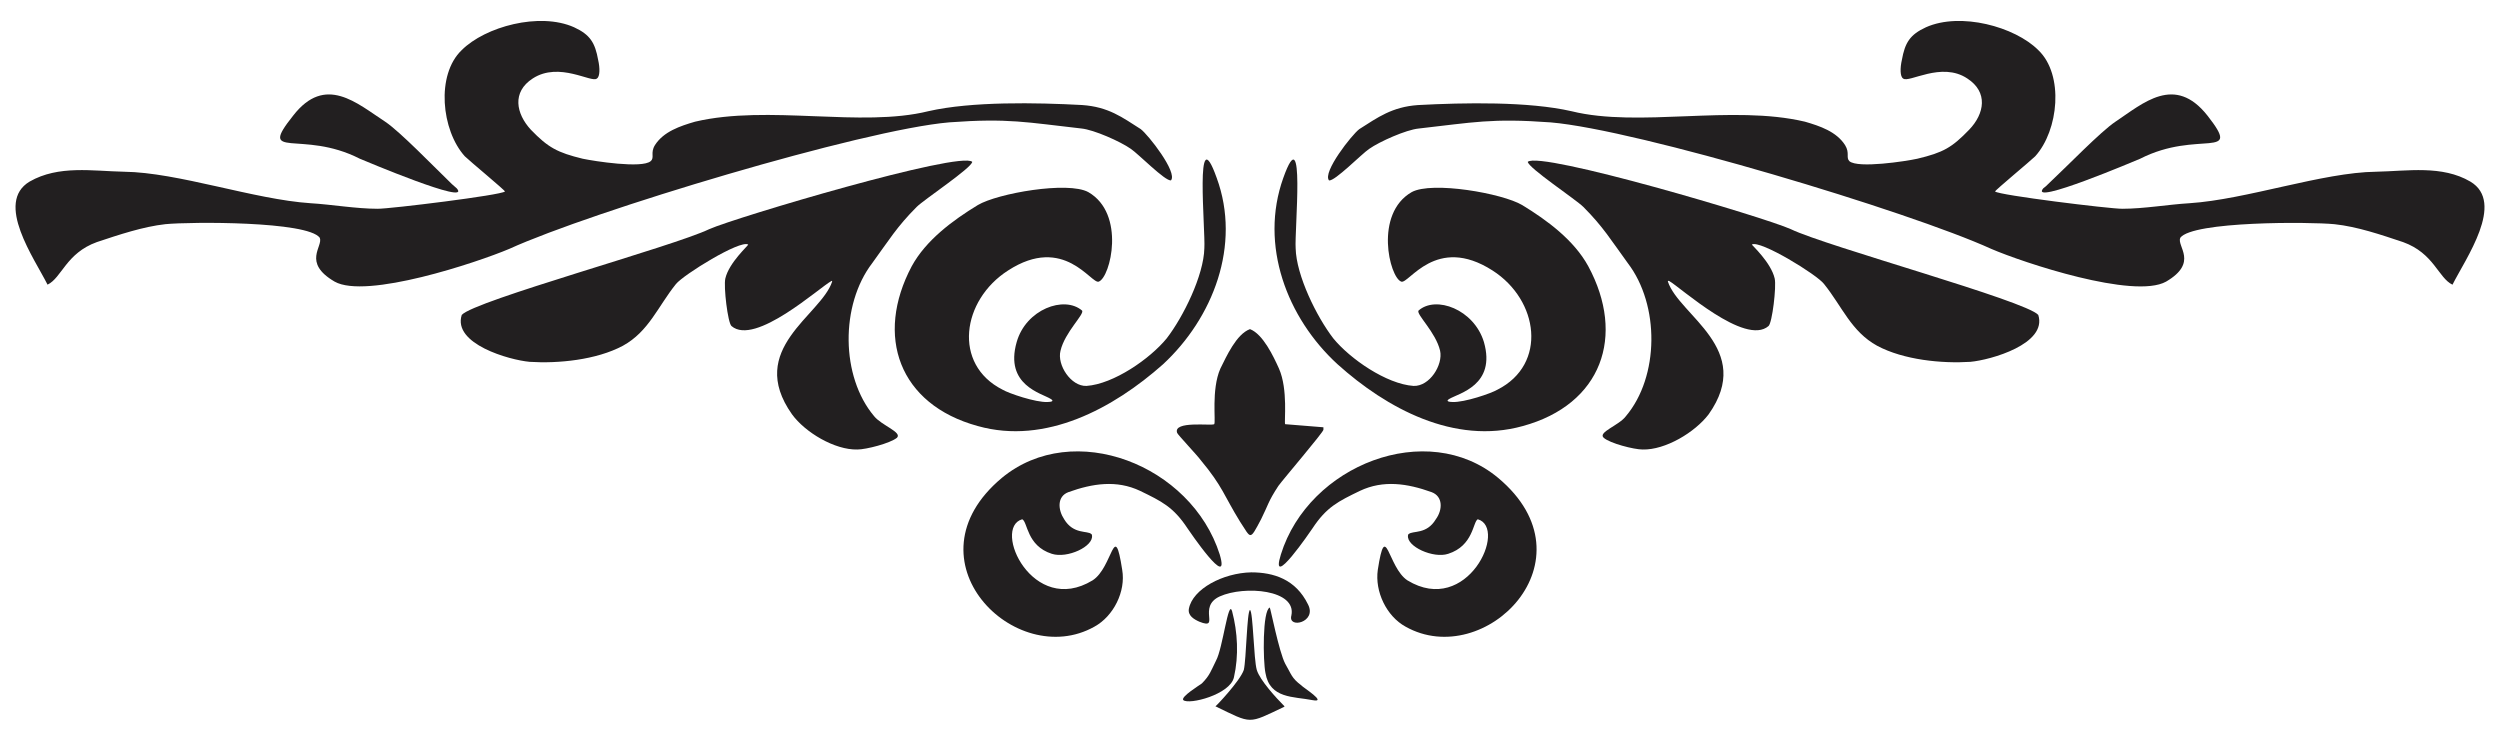
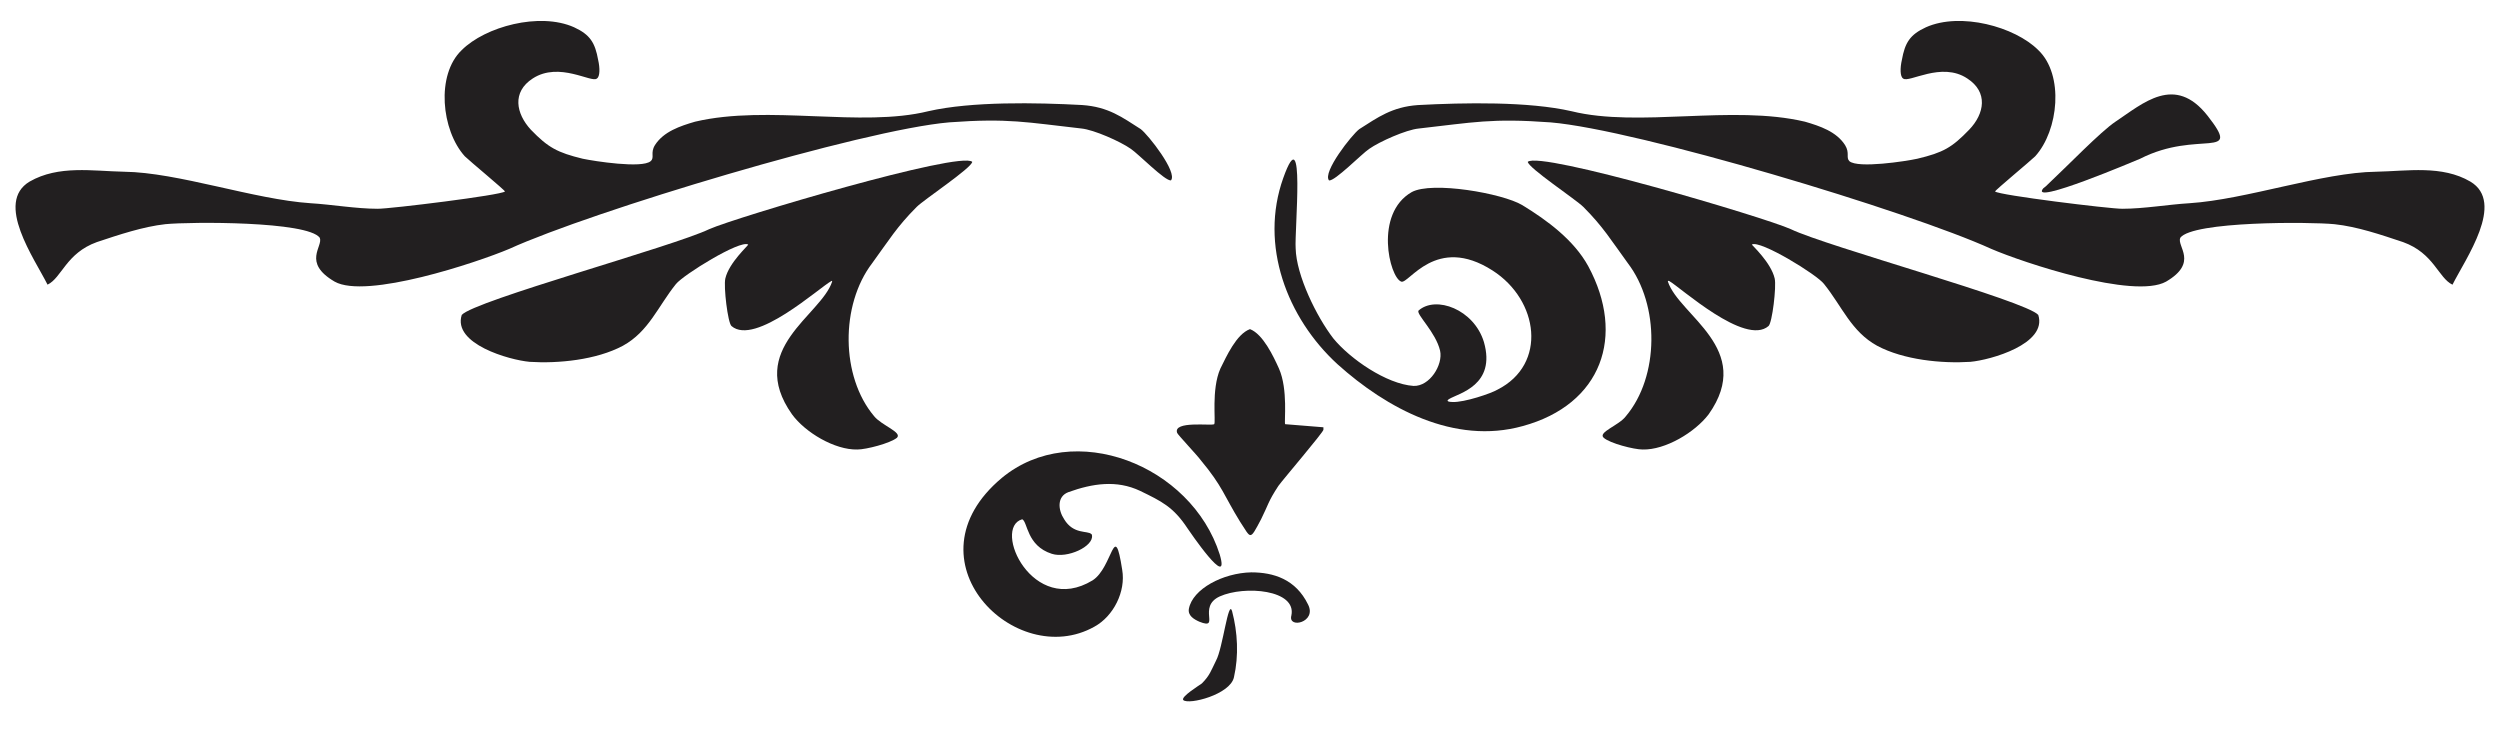
<svg xmlns="http://www.w3.org/2000/svg" version="1.2" baseProfile="tiny" id="Layer_1" x="0px" y="0px" width="114.803px" height="34.016px" viewBox="0 0 114.803 34.016" overflow="visible" xml:space="preserve">
  <g>
    <path fill-rule="evenodd" fill="#221F20" d="M55.757,19.479c0.085-0.085-0.142-1.587,0.283-2.551   c0.283-0.567,0.737-1.587,1.361-1.814c0.595,0.227,1.077,1.247,1.332,1.814c0.425,0.964,0.227,2.466,0.283,2.551l1.757,0.142v0.113   c0,0.113-1.843,2.268-2.069,2.58c-0.482,0.737-0.454,0.85-0.794,1.531c-0.539,1.02-0.454,0.879-0.964,0.113   c-0.737-1.191-0.794-1.616-1.814-2.835c-0.113-0.17-1.077-1.191-1.077-1.247C53.858,19.309,55.644,19.564,55.757,19.479   L55.757,19.479z" />
    <path fill-rule="evenodd" fill="#221F20" d="M109.106,7.886c-2.438,0.028-5.953,1.276-8.561,1.446   c-0.964,0.057-2.098,0.255-3.09,0.255c-0.595,0-5.669-0.624-5.839-0.794c0-0.057,1.644-1.417,1.843-1.616   c1.077-1.191,1.332-3.742,0.142-4.876c-1.077-1.077-3.572-1.757-5.159-1.049c-0.737,0.34-0.964,0.709-1.106,1.502   c-0.085,0.369-0.085,0.765,0.057,0.85c0.255,0.227,1.757-0.794,2.948,0c0.964,0.624,0.794,1.616,0.085,2.353   c-0.794,0.822-1.191,1.049-2.381,1.332c-0.51,0.113-2.721,0.454-3.118,0.113c-0.17-0.17,0.028-0.369-0.198-0.737   c-0.397-0.624-1.162-0.879-1.843-1.077C79.54,4.796,75.26,5.873,72.17,5.108c-1.984-0.454-4.932-0.397-7.058-0.283   c-1.191,0.085-1.843,0.567-2.693,1.106c-0.34,0.255-1.701,1.984-1.389,2.353c0.255,0.057,1.502-1.219,1.843-1.446   c0.482-0.34,1.701-0.879,2.268-0.935c2.523-0.283,3.345-0.482,6.066-0.283c3.997,0.34,16.441,4.082,20.239,5.811   c1.446,0.624,6.548,2.324,8.022,1.502c1.502-0.879,0.482-1.616,0.652-2.013c0.567-0.765,5.953-0.737,7.087-0.624   c1.049,0.113,2.126,0.482,3.146,0.822c1.417,0.51,1.616,1.644,2.268,1.956c0.595-1.191,2.438-3.77,0.822-4.734   C112.139,7.574,110.551,7.857,109.106,7.886L109.106,7.886z" />
    <path fill-rule="evenodd" fill="#221F20" d="M76.649,12.903c0.51,0.283,3.487,3.005,4.564,2.069   c0.17-0.142,0.368-1.814,0.283-2.183c-0.17-0.737-1.049-1.531-1.049-1.559c0.369-0.227,3.005,1.389,3.317,1.814   c0.822,1.02,1.247,2.183,2.438,2.835c1.219,0.652,2.976,0.822,4.28,0.737c0.935-0.085,3.543-0.822,3.118-2.154   c-0.567-0.652-9.723-3.146-11.367-3.94c-1.191-0.539-11.509-3.6-12.076-3.09c0.028,0.283,2.211,1.729,2.551,2.069   c0.907,0.907,1.276,1.531,2.041,2.58c1.474,1.928,1.446,5.216-0.085,7.03c-0.312,0.425-1.304,0.737-1.02,0.992   c0.283,0.255,1.389,0.539,1.786,0.539c1.049,0.028,2.409-0.794,3.033-1.616c2.126-3.005-1.361-4.535-1.871-6.094   C76.592,12.875,76.592,12.903,76.649,12.903L76.649,12.903z" />
    <path fill-rule="evenodd" fill="#221F20" d="M66.557,18.317c0.425-0.255,2.154-0.624,1.587-2.608   c-0.454-1.502-2.211-2.154-3.005-1.446c-0.113,0.17,0.794,0.992,0.992,1.843c0.142,0.652-0.482,1.644-1.219,1.616   c-1.247-0.085-2.92-1.247-3.685-2.183c-0.765-0.992-1.701-2.891-1.729-4.139c-0.057-0.794,0.454-6.094-0.567-3.231   c-1.106,3.09,0.17,6.435,2.494,8.561c2.239,2.013,5.357,3.713,8.504,2.835c3.628-0.992,4.734-4.139,3.005-7.342   c-0.652-1.191-1.871-2.098-3.033-2.806c-0.907-0.539-4.139-1.106-5.074-0.595c-1.729,0.992-1.02,3.912-0.482,4.11   c0.34,0.142,1.587-2.183,4.195-0.51c2.126,1.361,2.523,4.309,0.227,5.471c-0.283,0.17-1.531,0.595-2.069,0.567   C66.557,18.459,66.359,18.43,66.557,18.317L66.557,18.317z" />
    <path fill-rule="evenodd" fill="#221F20" d="M93.827,8.651c-0.68,0.822,4.309-1.304,4.45-1.361c2.665-1.361,4.734,0.113,3.09-1.984   c-1.502-1.899-2.948-0.567-4.224,0.283c-0.68,0.454-2.211,2.041-3.09,2.863C93.997,8.509,93.912,8.594,93.827,8.651L93.827,8.651z" />
    <path fill-rule="evenodd" fill="#221F20" d="M5.698,7.886c2.466,0.028,5.981,1.276,8.561,1.446c0.964,0.057,2.098,0.255,3.09,0.255   c0.595,0,5.669-0.624,5.839-0.794c0-0.057-1.644-1.417-1.843-1.616c-1.077-1.191-1.332-3.742-0.142-4.876   c1.077-1.077,3.572-1.757,5.159-1.049c0.737,0.34,0.964,0.709,1.106,1.502c0.085,0.369,0.085,0.765-0.057,0.85   c-0.227,0.227-1.729-0.794-2.948,0c-0.964,0.624-0.765,1.616-0.085,2.353c0.794,0.822,1.219,1.049,2.381,1.332   c0.539,0.113,2.721,0.454,3.118,0.113c0.198-0.17-0.028-0.369,0.198-0.737c0.397-0.624,1.162-0.879,1.843-1.077   c3.373-0.794,7.625,0.283,10.715-0.482c1.984-0.454,4.961-0.397,7.058-0.283c1.219,0.085,1.843,0.567,2.693,1.106   c0.34,0.255,1.701,1.984,1.389,2.353c-0.255,0.057-1.502-1.219-1.843-1.446c-0.482-0.34-1.701-0.879-2.268-0.935   c-2.523-0.283-3.345-0.482-6.066-0.283C39.6,5.958,27.184,9.7,23.386,11.429c-1.474,0.624-6.576,2.324-8.022,1.502   c-1.502-0.879-0.51-1.616-0.68-2.013c-0.567-0.765-5.924-0.737-7.087-0.624c-1.02,0.113-2.126,0.482-3.146,0.822   c-1.417,0.51-1.616,1.644-2.268,1.956c-0.595-1.191-2.438-3.77-0.822-4.734C2.693,7.574,4.252,7.857,5.698,7.886L5.698,7.886z" />
    <path fill-rule="evenodd" fill="#221F20" d="M38.183,12.903c-0.539,0.283-3.515,3.005-4.592,2.069   c-0.17-0.142-0.369-1.814-0.283-2.183c0.17-0.737,1.077-1.531,1.049-1.559c-0.369-0.227-2.976,1.389-3.317,1.814   c-0.822,1.02-1.247,2.183-2.438,2.835c-1.219,0.652-2.976,0.822-4.28,0.737c-0.935-0.085-3.543-0.822-3.118-2.154   c0.567-0.652,9.723-3.146,11.367-3.94c1.219-0.539,11.509-3.6,12.076-3.09c-0.028,0.283-2.211,1.729-2.551,2.069   c-0.907,0.907-1.276,1.531-2.041,2.58c-1.474,1.928-1.446,5.216,0.085,7.03c0.34,0.425,1.304,0.737,1.049,0.992   c-0.312,0.255-1.417,0.539-1.814,0.539c-1.049,0.028-2.409-0.794-3.005-1.616c-2.126-3.005,1.332-4.535,1.843-6.094   C38.211,12.875,38.211,12.903,38.183,12.903L38.183,12.903z" />
-     <path fill-rule="evenodd" fill="#221F20" d="M48.246,18.317c-0.397-0.255-2.126-0.624-1.559-2.608   c0.425-1.502,2.183-2.154,3.005-1.446c0.113,0.17-0.794,0.992-0.992,1.843c-0.17,0.652,0.482,1.644,1.191,1.616   c1.247-0.085,2.92-1.247,3.685-2.183c0.765-0.992,1.701-2.891,1.729-4.139c0.057-0.794-0.454-6.094,0.567-3.231   c1.134,3.09-0.17,6.435-2.466,8.561c-2.268,2.013-5.386,3.713-8.504,2.835c-3.628-0.992-4.734-4.139-3.033-7.342   c0.652-1.191,1.871-2.098,3.033-2.806c0.907-0.539,4.139-1.106,5.074-0.595c1.729,0.992,1.02,3.912,0.482,4.11   c-0.34,0.142-1.587-2.183-4.167-0.51c-2.126,1.361-2.551,4.309-0.255,5.471c0.283,0.17,1.531,0.595,2.069,0.567   C48.246,18.459,48.444,18.43,48.246,18.317L48.246,18.317z" />
-     <path fill-rule="evenodd" fill="#221F20" d="M20.976,8.651c0.709,0.822-4.309-1.304-4.45-1.361   c-2.665-1.361-4.734,0.113-3.061-1.984c1.474-1.899,2.92-0.567,4.224,0.283c0.68,0.454,2.211,2.041,3.061,2.863   C20.806,8.509,20.92,8.594,20.976,8.651L20.976,8.651z" />
-     <path fill-rule="evenodd" fill="#221F20" d="M64.658,24.582c-0.085,0.51,1.162,1.077,1.843,0.85   c1.162-0.369,1.134-1.474,1.361-1.587c1.389,0.397-0.482,4.479-3.231,2.806c-0.907-0.595-0.992-2.863-1.361-0.482   c-0.142,0.992,0.397,2.126,1.276,2.608c3.628,2.041,8.759-3.061,4.252-6.831c-3.26-2.721-8.702-0.595-9.978,3.515   c-0.539,1.729,1.389-1.106,1.446-1.191c0.652-0.992,1.191-1.247,2.183-1.729c1.077-0.51,2.183-0.34,3.288,0.057   c0.539,0.198,0.51,0.822,0.198,1.247c-0.425,0.709-1.049,0.51-1.247,0.68C64.658,24.553,64.658,24.553,64.658,24.582L64.658,24.582   z" />
    <path fill-rule="evenodd" fill="#221F20" d="M50.145,24.582c0.085,0.51-1.134,1.077-1.843,0.85   c-1.162-0.369-1.106-1.474-1.361-1.587c-1.389,0.397,0.482,4.479,3.231,2.806c0.935-0.595,0.992-2.863,1.361-0.482   c0.17,0.992-0.397,2.126-1.276,2.608c-3.628,2.041-8.759-3.061-4.252-6.831c3.288-2.721,8.702-0.595,10.006,3.515   c0.51,1.729-1.417-1.106-1.474-1.191c-0.652-0.992-1.191-1.247-2.183-1.729c-1.077-0.51-2.183-0.34-3.288,0.057   c-0.539,0.198-0.482,0.822-0.198,1.247c0.425,0.709,1.077,0.51,1.247,0.68C50.145,24.553,50.145,24.553,50.145,24.582   L50.145,24.582z" />
    <path fill-rule="evenodd" fill="#221F20" d="M54.595,27.955c0.17-0.907,1.559-1.644,2.863-1.672c1.02,0,2.041,0.312,2.608,1.474   c0.425,0.822-0.935,1.134-0.765,0.51c0.255-1.191-2.154-1.389-3.288-0.879c-1.049,0.482,0.057,1.559-0.935,1.162   C54.822,28.437,54.539,28.267,54.595,27.955L54.595,27.955z" />
-     <path fill-rule="evenodd" fill="#221F20" d="M55.814,32.434c0,0.028,1.134-1.162,1.304-1.672c0.113-0.482,0.142-2.693,0.283-2.75   c0.142,0.057,0.17,2.268,0.312,2.75s0.935,1.332,1.219,1.616l0.057,0.057l-0.028,0.028C57.288,33.256,57.515,33.256,55.814,32.434   L55.814,32.434z" />
    <path fill-rule="evenodd" fill="#221F20" d="M54.34,32.15c-0.142-0.142,0.737-0.68,0.85-0.765c0.369-0.369,0.425-0.595,0.652-1.049   c0.312-0.567,0.567-2.863,0.737-2.268c0.255,0.964,0.312,2.041,0.085,3.033C56.494,31.895,54.595,32.377,54.34,32.15L54.34,32.15z" />
-     <path fill-rule="evenodd" fill="#221F20" d="M60.265,32.15c-0.85-0.17-1.956-0.057-2.154-1.247   c-0.113-0.539-0.142-2.863,0.198-3.005c0.028,0,0.425,2.041,0.709,2.58c0.283,0.482,0.283,0.652,0.737,0.992   C59.811,31.555,61.002,32.292,60.265,32.15L60.265,32.15z" />
  </g>
  <g>
</g>
  <g>
</g>
  <g>
</g>
  <g>
</g>
  <g>
</g>
  <g>
</g>
</svg>